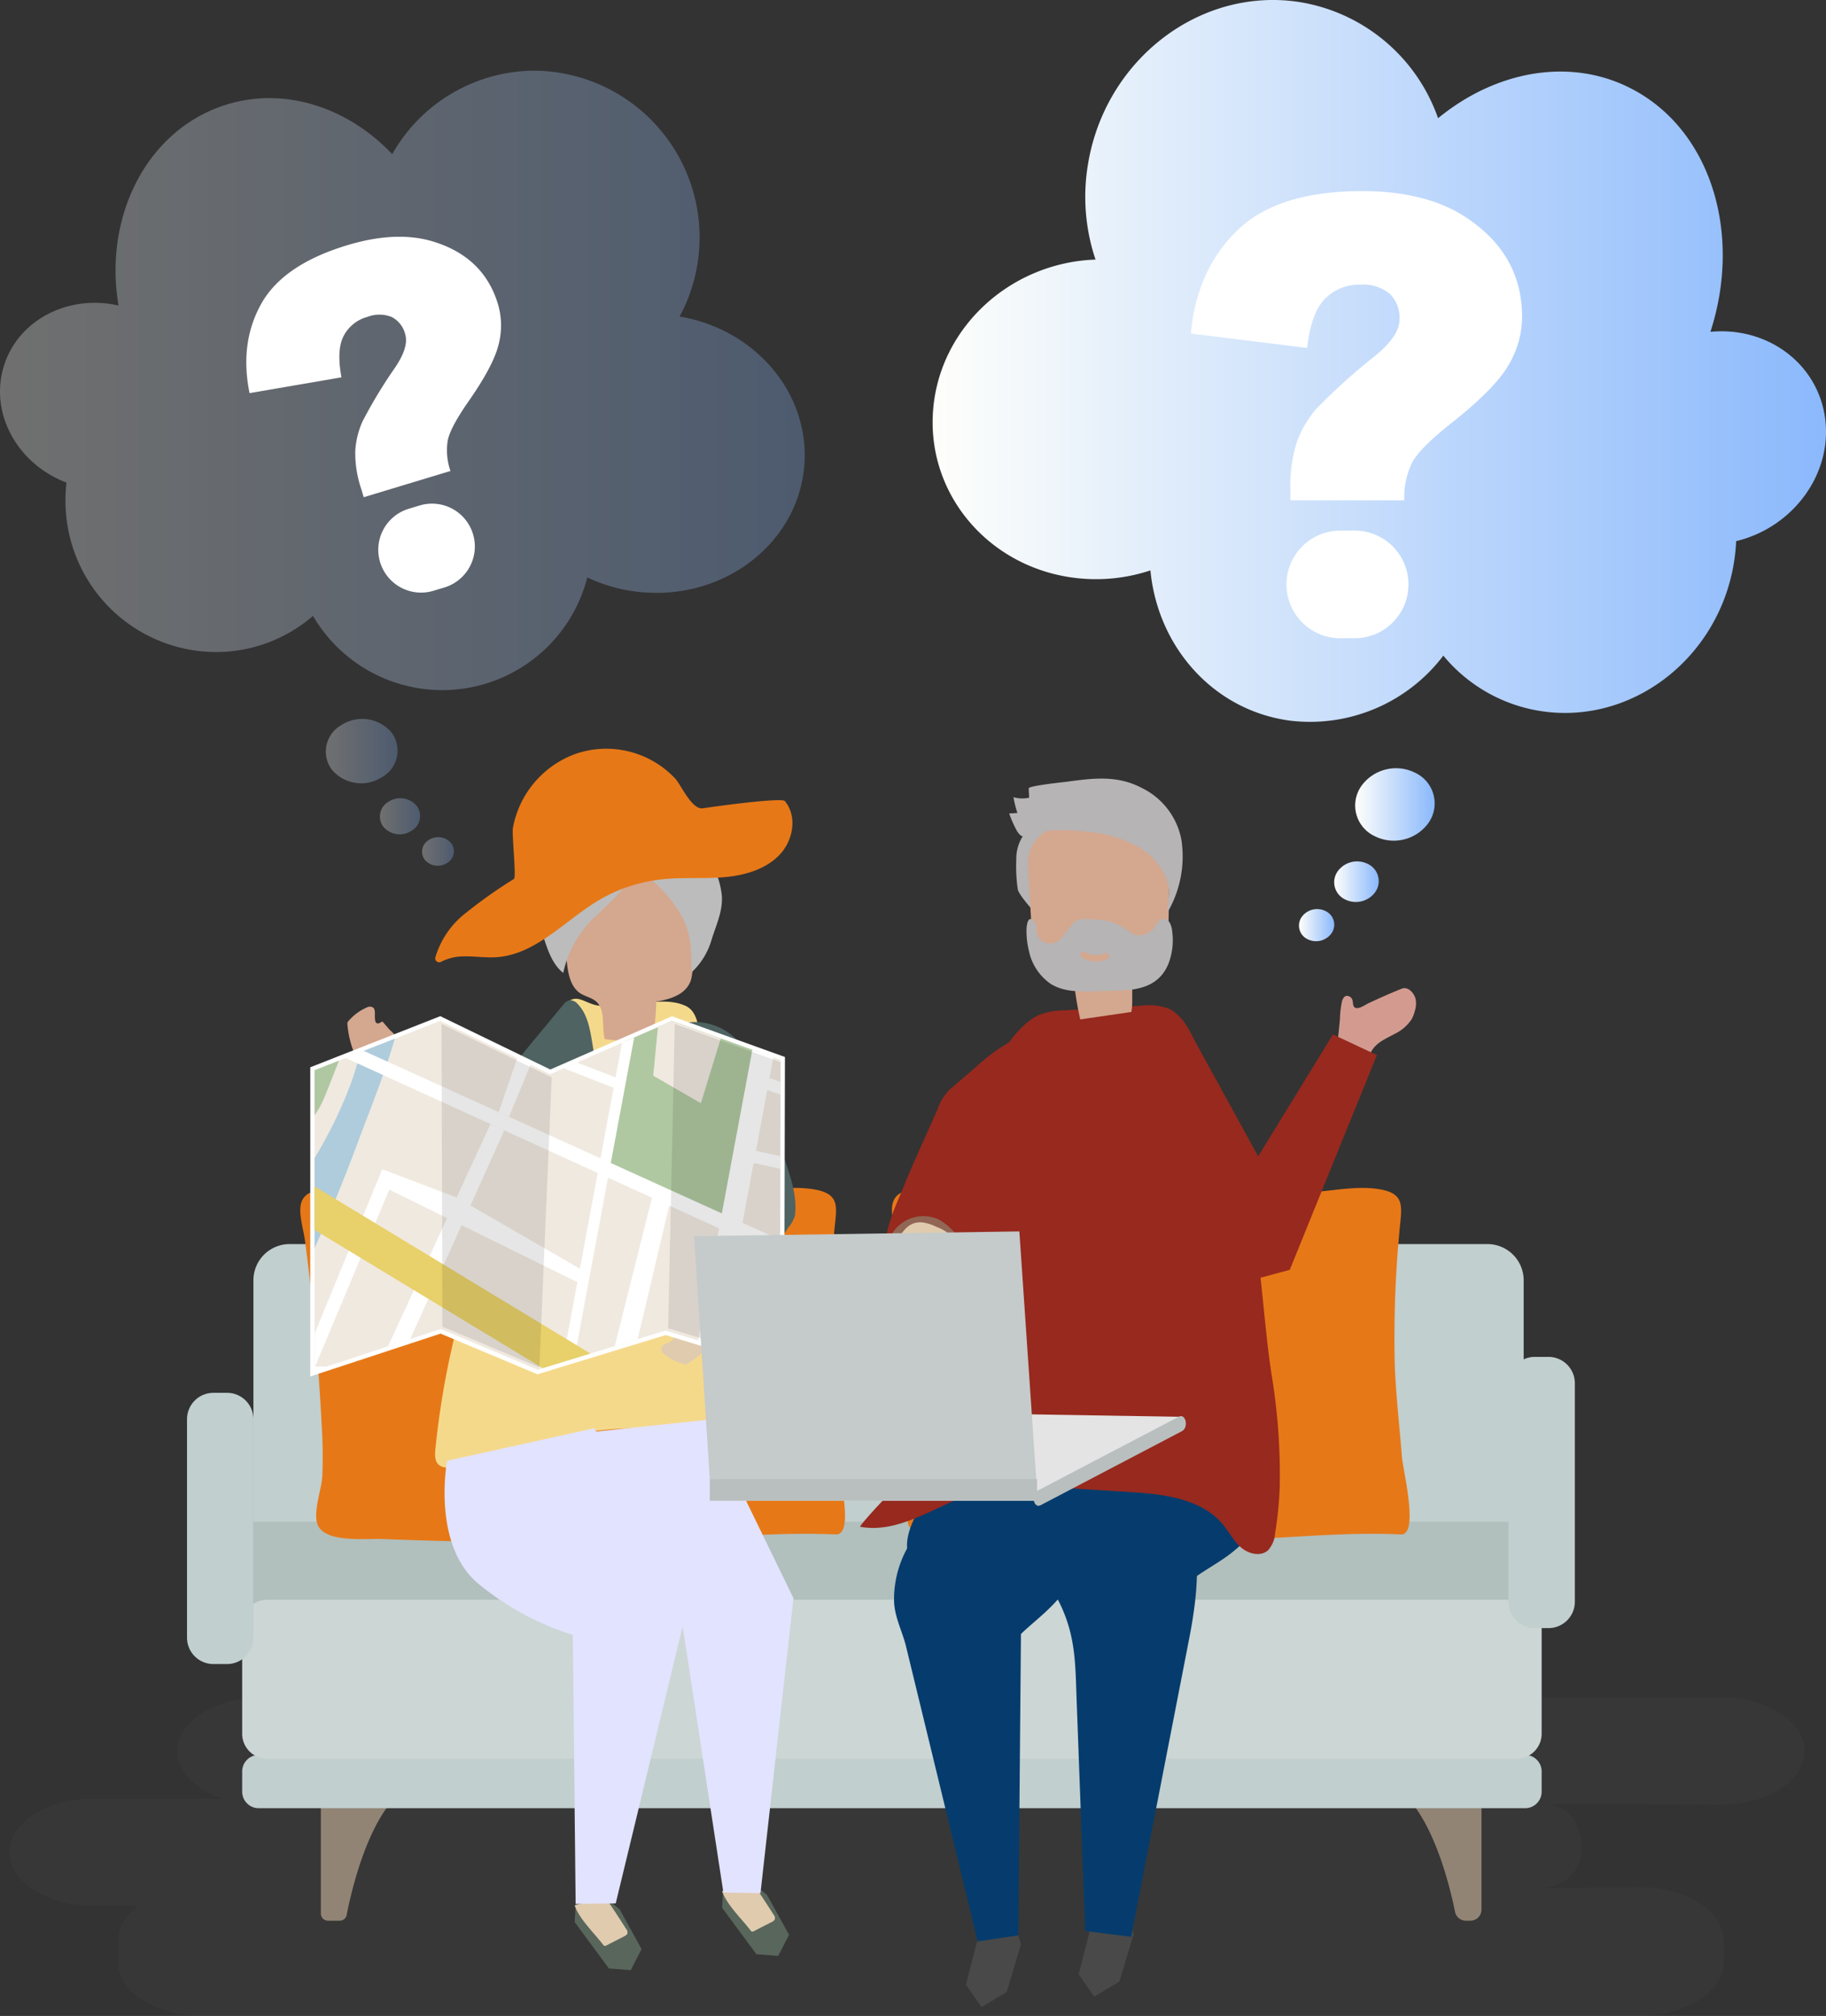
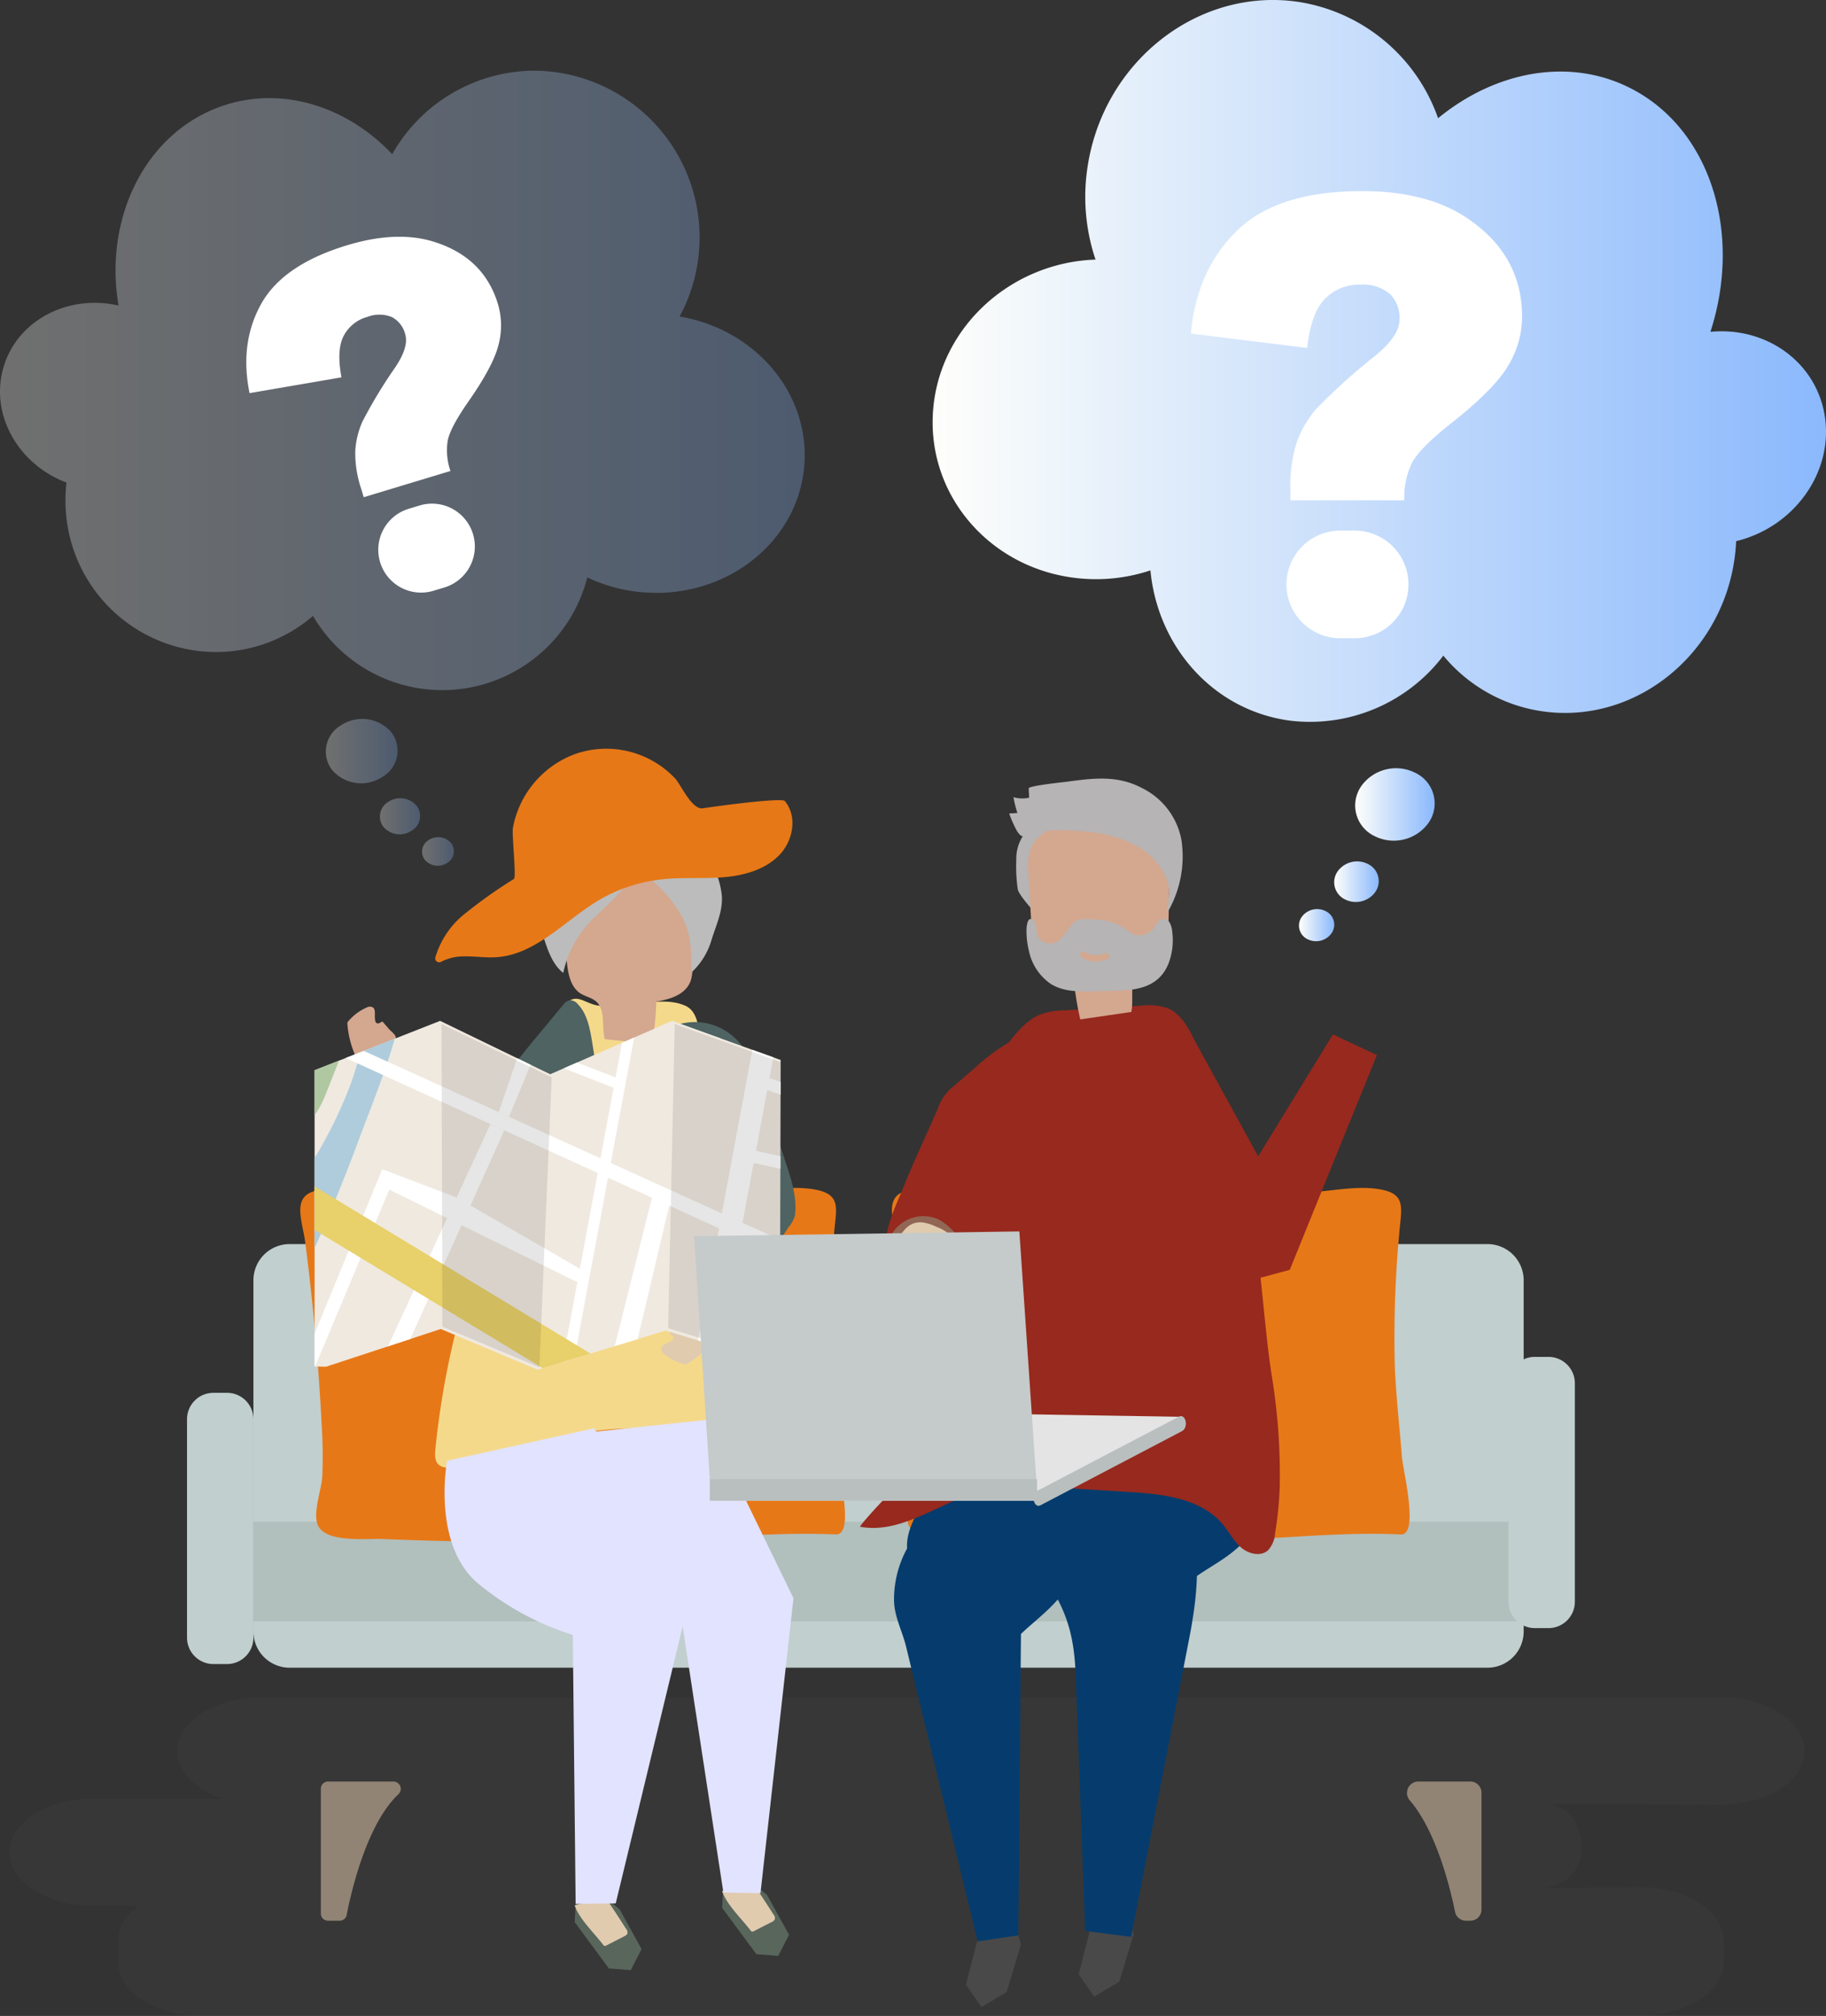
<svg xmlns="http://www.w3.org/2000/svg" width="317.482" height="350.361" viewBox="0 0 317.482 350.361">
  <rect x="0" y="0" width="317.482" height="350.361" fill="#333333" stroke="none" />
  <defs>
    <linearGradient id="linear-gradient" y1="0.5" x2="1" y2="0.5" gradientUnits="objectBoundingBox">
      <stop offset="0" stop-color="#fffffb" />
      <stop offset="0.99" stop-color="#8bb9fc" />
    </linearGradient>
    <clipPath id="clip-path">
      <path id="Path_902" data-name="Path 902" d="M462.147,859.443l-.165-.059-21.191,9.27-18.97-9.194-.174-.084-21.823,8.579v52.183l21.934-7.211L438.611,920l22.25-6.8,19.855,6.041.141-53.063Z" transform="translate(-399.824 -859.377)" fill="none" />
    </clipPath>
    <clipPath id="clip-path-2">
      <rect id="Rectangle_107" data-name="Rectangle 107" width="61.901" height="94.073" transform="matrix(0.019, -1, 1, 0.019, 0, 61.889)" fill="#f0e9e0" />
    </clipPath>
  </defs>
  <g id="Group_197" data-name="Group 197" transform="translate(-339.976 -665.241)">
    <path id="Path_842" data-name="Path 842" d="M639.3,988.036H385.549c-8.026,0-14.593,4.2-14.593,9.335h0c0,3.555,3.149,6.662,7.751,8.237H356.362c-8.026,0-14.593,4.2-14.593,9.336h0c0,5.134,6.567,9.334,14.593,9.334h7.786c-2.175,1.632-3.494,3.742-3.494,6.041v3.734c0,5.134,6.567,9.336,14.593,9.336H625.221c8.027,0,14.593-4.2,14.593-9.336v-3.734c0-5.134-6.567-9.336-14.593-9.336l-17,.208a7.836,7.836,0,0,0,4.806-1.968c2.473-2.3,2.582-5.808,1.374-8.711-.783-1.88-2.04-3.371-5.15-3.933l30.044.127c8.026,0,14.593-4.2,14.593-9.336h0C653.893,992.236,647.325,988.036,639.3,988.036Z" transform="translate(-0.154 -27.786)" fill="#606060" opacity="0.1" style="mix-blend-mode: multiply;isolation: isolate" />
    <g id="Group_162" data-name="Group 162" transform="translate(372.493 871.695)">
      <path id="Path_843" data-name="Path 843" d="M401.017,1005.3v21.65a1.245,1.245,0,0,0,1.221,1.268h2.068a1.231,1.231,0,0,0,1.2-1.014c.695-3.586,3.4-15.729,9.009-20.977a1.273,1.273,0,0,0-.833-2.194h-11.44A1.245,1.245,0,0,0,401.017,1005.3Z" transform="translate(-377.748 -900.858)" fill="#928475" />
      <path id="Path_844" data-name="Path 844" d="M620.6,1006v20.247a1.933,1.933,0,0,1-1.9,1.969h-.844a1.912,1.912,0,0,1-1.854-1.559c-.784-3.859-3.19-13.931-7.851-19.335a1.977,1.977,0,0,1,1.4-3.291H618.7A1.933,1.933,0,0,1,620.6,1006Z" transform="translate(-395.536 -900.858)" fill="#928475" />
      <path id="Rectangle_99" data-name="Rectangle 99" d="M6.295,0H214.563a6.294,6.294,0,0,1,6.294,6.294V67.33a6.294,6.294,0,0,1-6.294,6.294H6.295A6.295,6.295,0,0,1,0,67.329V6.295A6.295,6.295,0,0,1,6.295,0Z" transform="translate(11.543 9.763)" fill="#c1cfce" />
      <rect id="Rectangle_100" data-name="Rectangle 100" width="220.857" height="17.323" transform="translate(11.543 58.006)" fill="#b1bfbd" />
-       <path id="Rectangle_101" data-name="Rectangle 101" d="M2.88,0H223.059a2.88,2.88,0,0,1,2.88,2.88v3.5a2.88,2.88,0,0,1-2.88,2.88H2.879A2.879,2.879,0,0,1,0,6.379V2.88A2.88,2.88,0,0,1,2.88,0Z" transform="translate(9.588 98.546)" fill="#c1cfce" />
-       <path id="Rectangle_102" data-name="Rectangle 102" d="M4.356,0H221.582a4.356,4.356,0,0,1,4.356,4.356v18.93a4.357,4.357,0,0,1-4.357,4.357H4.356A4.356,4.356,0,0,1,0,23.287V4.356A4.356,4.356,0,0,1,4.356,0Z" transform="translate(9.588 71.57)" fill="#ccd6d5" />
      <path id="Rectangle_103" data-name="Rectangle 103" d="M4.584,0H6.958a4.586,4.586,0,0,1,4.586,4.586V42.553A4.584,4.584,0,0,1,6.96,47.137H4.584A4.584,4.584,0,0,1,0,42.553V4.584A4.584,4.584,0,0,1,4.584,0Z" transform="translate(229.755 29.368)" fill="#c1cfce" />
      <path id="Rectangle_104" data-name="Rectangle 104" d="M4.585,0H6.959a4.584,4.584,0,0,1,4.584,4.584V42.553a4.584,4.584,0,0,1-4.584,4.584H4.586A4.586,4.586,0,0,1,0,42.551V4.585A4.585,4.585,0,0,1,4.585,0Z" transform="translate(0 35.613)" fill="#c1cfce" />
      <path id="Path_845" data-name="Path 845" d="M491.723,946.27c-.3-3.281-1.226-7.161-1.328-8.434-.426-5.281-1.077-10.485-1.3-15.8a185.1,185.1,0,0,1,.827-23.076c.378-4.426,1.385-6.9-3.963-7.638-4.188-.577-8.391.4-12.565.583-6.656.3-13.3.818-19.963,1.046-9.5.327-18.987-.185-28.469-.622-4.845-.225-9.692-.436-14.542-.5-3.235-.043-6.516-.791-9.753-.367-5.384.707-3.219,5.11-2.677,9.313q2.029,15.712,2.831,31.549a85.554,85.554,0,0,1,.108,8.992c-.124,2.257-1.761,6.516-.709,8.569,1.518,2.962,8.33,2.158,11.121,2.272,7.172.3,14.35.447,21.526.549q16.316.236,32.621-.641c8.2-.442,16.548-1.069,24.7-.7C491.771,951.44,491.977,949.073,491.723,946.27Z" transform="translate(-377.411 -891.14)" fill="#e77817" />
      <path id="Path_846" data-name="Path 846" d="M599.586,946.27c-.283-3.281-1.164-7.161-1.261-8.434-.408-5.281-1.024-10.485-1.232-15.8a194.882,194.882,0,0,1,.786-23.076c.36-4.426,1.318-6.9-3.766-7.638-3.979-.577-7.975.4-11.941.583-6.328.3-12.645.818-18.976,1.046-9.025.327-18.045-.185-27.058-.622-4.6-.225-9.211-.436-13.821-.5-3.075-.043-6.195-.791-9.272-.367-5.115.707-3.057,5.11-2.542,9.313q1.927,15.712,2.689,31.549a89.444,89.444,0,0,1,.1,8.992c-.118,2.257-1.673,6.516-.674,8.569,1.443,2.962,7.917,2.158,10.57,2.272,6.817.3,13.64.447,20.461.549q15.509.236,31.006-.641c7.791-.442,15.729-1.069,23.479-.7C599.631,951.44,599.827,949.073,599.586,946.27Z" transform="translate(-387.1 -891.14)" fill="#e77817" />
    </g>
    <g id="Group_165" data-name="Group 165" transform="translate(502.129 665.241)">
      <g id="Group_163" data-name="Group 163" transform="translate(63.694 133.518)">
        <path id="Path_847" data-name="Path 847" d="M608.263,812.143a7.426,7.426,0,0,0-9.488,2.407,5.886,5.886,0,0,0,2.363,8.568,7.429,7.429,0,0,0,9.487-2.408A5.884,5.884,0,0,0,608.263,812.143Z" transform="translate(-588.015 -811.336)" fill="url(#linear-gradient)" />
        <path id="Path_848" data-name="Path 848" d="M599.669,829.505a4.164,4.164,0,0,0-5.318,1.348,3.3,3.3,0,0,0,1.324,4.8,4.164,4.164,0,0,0,5.317-1.349A3.3,3.3,0,0,0,599.669,829.505Z" transform="translate(-587.672 -812.861)" fill="url(#linear-gradient)" />
        <path id="Path_849" data-name="Path 849" d="M591.745,838.477a3.3,3.3,0,0,0-4.211,1.069,2.611,2.611,0,0,0,1.049,3.8,3.3,3.3,0,0,0,4.21-1.068A2.613,2.613,0,0,0,591.745,838.477Z" transform="translate(-587.095 -813.641)" fill="url(#linear-gradient)" />
      </g>
      <g id="Group_164" data-name="Group 164">
        <path id="Path_850" data-name="Path 850" d="M517.507,736.257c-1.351,15.307,10.444,28.55,26.346,29.578a30.065,30.065,0,0,0,11.418-1.46c1.26,13.278,10.911,24.268,24.128,26.094a29.1,29.1,0,0,0,26.8-11.282,27.387,27.387,0,0,0,17.374,9.7c15.761,2.179,30.62-9.5,33.187-26.084a32.376,32.376,0,0,0,.347-3.511c9.889-2.383,16.739-11.656,15.476-21.3-1.249-9.556-10.008-16.034-19.947-15.078,5.511-16.978.164-34.882-13.478-42.126-10.732-5.7-23.763-3.295-33.874,5a30.7,30.7,0,0,0-24.562-20.261c-17.269-2.388-33.547,10.408-36.36,28.577a34.213,34.213,0,0,0,1.364,16.251C531.107,710.868,518.77,721.927,517.507,736.257Z" transform="translate(-517.402 -665.241)" fill="url(#linear-gradient)" />
      </g>
    </g>
    <g id="Group_168" data-name="Group 168" transform="translate(339.976 677.521)" opacity="0.3">
      <g id="Group_166" data-name="Group 166" transform="translate(56.639 112.678)">
        <path id="Path_851" data-name="Path 851" d="M404.733,802.988a6.665,6.665,0,0,1,8.669,1.348,5.278,5.278,0,0,1-1.73,7.776A6.662,6.662,0,0,1,403,810.765,5.278,5.278,0,0,1,404.733,802.988Z" transform="translate(-401.95 -801.969)" fill="url(#linear-gradient)" />
        <path id="Path_852" data-name="Path 852" d="M413.8,817.62a3.736,3.736,0,0,1,4.859.755,2.96,2.96,0,0,1-.971,4.359,3.736,3.736,0,0,1-4.858-.757A2.957,2.957,0,0,1,413.8,817.62Z" transform="translate(-402.836 -803.267)" fill="url(#linear-gradient)" />
        <path id="Path_853" data-name="Path 853" d="M421.5,824.9a2.959,2.959,0,0,1,3.849.6,2.344,2.344,0,0,1-.769,3.452,2.96,2.96,0,0,1-3.849-.6A2.344,2.344,0,0,1,421.5,824.9Z" transform="translate(-403.527 -803.904)" fill="url(#linear-gradient)" />
      </g>
      <g id="Group_167" data-name="Group 167">
        <path id="Path_854" data-name="Path 854" d="M458.138,721.411a28.975,28.975,0,0,0-25.144-42.733,28.555,28.555,0,0,0-24.821,14.512c-7.912-8.341-19.256-11.961-29.663-8.332C365.28,689.467,358,704.238,360.588,719.5c-8.774-2-17.523,2.528-19.968,10.6-2.469,8.151,2.383,16.943,10.915,20.17a26.9,26.9,0,0,0-.176,3.063,26.256,26.256,0,0,0,26.123,26.389,25.861,25.861,0,0,0,16.915-6.281,26.03,26.03,0,0,0,47.693-6.688,27.841,27.841,0,0,0,10.03,2.614c14.392,1.007,26.8-8.985,27.713-22.316C480.687,734.571,471.165,723.588,458.138,721.411Z" transform="translate(-339.976 -678.678)" fill="url(#linear-gradient)" />
      </g>
    </g>
    <g id="Group_179" data-name="Group 179" transform="translate(489.529 800.559)">
      <g id="Group_170" data-name="Group 170" transform="translate(5.891 109.796)">
        <g id="Group_169" data-name="Group 169" transform="translate(0 16.361)">
          <path id="Path_855" data-name="Path 855" d="M526.211,1031.816l-2.475,9.593,2.706,3.89,4.37-2.594,2.5-8.3-1.873-6.223Z" transform="translate(-511.238 -957.959)" fill="#494949" />
          <path id="Path_856" data-name="Path 856" d="M547.659,1029.83l-2.475,9.593,2.7,3.889,4.371-2.592,2.5-8.3-1.873-6.223Z" transform="translate(-513.084 -957.788)" fill="#494949" />
          <path id="Path_857" data-name="Path 857" d="M540.74,961.363c-.771-2.456-1.914-6.156-4.294-7.139-5.006-2.064-10.442-3.838-15.591-2.3a14.934,14.934,0,0,0-8.558,7.127,18.391,18.391,0,0,0-2.237,8.781c-.012,2.95,1.42,5.424,2.1,8.234q6.224,25.6,12.446,51.206l7.065-1.036.456-52.376C535.034,970.928,542.269,966.234,540.74,961.363Z" transform="translate(-510.061 -951.345)" fill="#053c6d" />
          <path id="Path_858" data-name="Path 858" d="M564.47,969.339a53.179,53.179,0,0,0,.459-5.517,11.688,11.688,0,0,0-.512-4.266,9.743,9.743,0,0,0-2.623-3.685c-3.817-3.6-8.8-5.385-13.735-4.113a19.312,19.312,0,0,0-6.14,3.011,24.2,24.2,0,0,0-5.9,5.651,1.016,1.016,0,0,0-.262.76.983.983,0,0,0,.332.481,24.7,24.7,0,0,1,6.175,9.7c1.6,4.556,1.57,8.982,1.749,13.8q.314,8.447.627,16.892.436,11.7.87,23.406l7.977,1.037q2.1-10.771,4.2-21.542,2.95-15.143,5.9-30.287C563.923,972.947,564.233,971.15,564.47,969.339Z" transform="translate(-512.272 -951.345)" fill="#053c6d" />
        </g>
        <path id="Path_859" data-name="Path 859" d="M573.563,951.35a14.864,14.864,0,0,0-1-5.6c-1.012-3.059-2.233-6.143-4.42-8.507-4.61-4.979-10.155-3.6-16.1-3.682a78.825,78.825,0,0,0-13.113.924c-3.6.56-8.82.878-11.753,3.156a67.2,67.2,0,0,0-10.055,9.633c-3.629,4.283-7.864,11.865-.7,15.116a8.956,8.956,0,0,0,4.464.5c4.7-.39,9.254-1.829,13.932-2.431s9.769-.255,13.569,2.538c2.628,1.931,5.15,5.12,8.327,4.384,2.254-.521,3.164-2.731,4.792-4.072,2.362-1.947,5.262-3.325,7.671-5.278,1.716-1.4,3.427-2.992,4.091-5.1A6.874,6.874,0,0,0,573.563,951.35Z" transform="translate(-510.273 -933.442)" fill="#053c6d" />
      </g>
      <path id="Path_860" data-name="Path 860" d="M576.564,940.1a64.018,64.018,0,0,1-.811,8.11,4.831,4.831,0,0,1-1.227,2.925c-1.273,1.136-3.367.642-4.66-.471s-2.085-2.688-3.173-4c-3.809-4.594-10.47-5.305-16.427-5.674l-13.068-.809c-3.974-.247-8.018-.488-11.89.44-7.431,1.779-14.158,7.781-21.679,6.429-.292-.053,3.893-4.591,4.313-4.937,2.357-1.942,2.11-2.218,2.11-5.466q0-9.419.874-18.815c1.05-11.4,5.617-21.227,9.041-32.046,1.7-5.37,3.244-10.832,5.579-15.944,1.829-4,5.105-9.87,9.123-11.728a11.886,11.886,0,0,1,4.34-.815l13.4-.812a10.122,10.122,0,0,1,4.815.491c2.24,1.013,3.532,3.48,4.663,5.784A119.149,119.149,0,0,1,572.168,895.9c1.341,8.112,1.734,16.4,2.932,24.408A106.346,106.346,0,0,1,576.564,940.1Z" transform="translate(-503.615 -817.016)" fill="#97291e" />
      <g id="Group_172" data-name="Group 172" transform="translate(25.893)">
        <path id="Path_861" data-name="Path 861" d="M538.389,826.151a16.26,16.26,0,0,0-1.613,7.437,2.327,2.327,0,0,1-.53,1.9c-.565.46,0,1.375-.476.823s-2.1-2.468-2.2-3.19a26.922,26.922,0,0,1-.257-5.11,7.355,7.355,0,0,1,1.2-4.217,8.343,8.343,0,0,1,2.009-1.7,10.689,10.689,0,0,1,3.39-1.738c2.141-.513,3.507.194,1.677,1.8A13.213,13.213,0,0,0,538.389,826.151Z" transform="translate(-532.061 -813.897)" fill="#b6b4b4" />
        <g id="Group_171" data-name="Group 171" transform="translate(3.296 6.436)">
          <path id="Path_862" data-name="Path 862" d="M553.509,854.469l-8.878,1.293a54.058,54.058,0,0,1-1.194-7.754c-2.613-.311-5.7-.99-6.726-3.658a8.9,8.9,0,0,1-.434-2.677q-.332-5.636-.663-11.27a10.893,10.893,0,0,1,.235-3.868c.672-2.157,2.592-3.52,4.5-4.415a16.945,16.945,0,0,1,15.387.147,8.38,8.38,0,0,1,3.233,2.933c1.19,2.009,1.184,4.565,1.14,6.957q-.063,3.311-.127,6.62c-.048,2.538-.277,5.47-2.173,6.906-1.005.763-2.347.961-3.2,1.927C553.106,849.309,553.978,852.151,553.509,854.469Z" transform="translate(-535.552 -820.346)" fill="#d4a78f" />
        </g>
        <path id="Path_863" data-name="Path 863" d="M535.691,845.583a9.208,9.208,0,0,0,3.8,5.706c2.234,1.379,4.948,1.345,7.512,1.275l4.21-.118c3.55-.1,7.054-.738,8.686-4.567a11.341,11.341,0,0,0,.693-5.715,3.713,3.713,0,0,0-.433-1.524,1.3,1.3,0,0,0-1.261-.681c-.624.121-.967.817-1.344,1.364a3.143,3.143,0,0,1-3.641,1.364,4.842,4.842,0,0,1-1.057-.681c-.137-.107-.274-.214-.415-.315a9.093,9.093,0,0,0-4.687-1.542c-1.425-.112-3.536-.525-4.523.735q-.864,1.1-1.725,2.2a3.462,3.462,0,0,1-.8.812,2.3,2.3,0,0,1-1.086.315,2.345,2.345,0,0,1-2.416-1.267,4.739,4.739,0,0,1-.2-1.321,2.1,2.1,0,0,0-.424-1.238c-1.114-1.23-1.313.828-1.319,1.527A14.487,14.487,0,0,0,535.691,845.583Zm9.692.149a3.946,3.946,0,0,0,3.565.208c.631-.225.957.833.328,1.058a4.913,4.913,0,0,1-4.367-.28C544.328,846.37,544.8,845.381,545.383,845.732Z" transform="translate(-532.232 -815.598)" fill="#b6b4b4" />
        <path id="Path_864" data-name="Path 864" d="M533.395,819.279a20.074,20.074,0,0,1-.69-2.748,5.5,5.5,0,0,0,2.73.092q-.04-.809-.077-1.62c-.02-.451,6.044-1.078,6.536-1.144,4.606-.618,8.817-1.2,13.128,1.071a12.608,12.608,0,0,1,6.9,9.078,19.284,19.284,0,0,1-2.406,12.505c-.041-1.049.436-3.553.137-4.537a8.913,8.913,0,0,0-1.12-2.8,11.756,11.756,0,0,0-4.346-4.122,22.851,22.851,0,0,0-9.168-2.571c-2.9-.254-6.439-.444-9.249.467-1.351.438-1.56.793-2.46-.547a23.574,23.574,0,0,1-1.353-3.031Z" transform="translate(-531.947 -813.305)" fill="#b6b4b4" />
      </g>
      <g id="Group_173" data-name="Group 173" transform="translate(4.408 44.46)">
        <path id="Path_865" data-name="Path 865" d="M519.288,897.312C522,892.148,523.5,886.579,526,881.2c1.552-3.343,3.266-6.607,5.055-9.827.5-.9,4.762-9.4,5.347-9.288a10.127,10.127,0,0,0-6.6,1.322,32.924,32.924,0,0,0-5.653,4.212q-1.848,1.592-3.692,3.185a8.492,8.492,0,0,0-2.935,4.063c-1.964,4.517-4.088,8.967-5.927,13.538-1.5,3.731-4.209,8.862-2.724,12.972.75,2.077,1.807,3.354,4.26,2.792,1.906-.438,3.238-2.12,4.322-3.748A35.852,35.852,0,0,0,519.288,897.312Z" transform="translate(-508.438 -861.952)" fill="#97291e" />
      </g>
      <g id="Group_177" data-name="Group 177" transform="translate(4.601 76.036)">
        <path id="Path_866" data-name="Path 866" d="M522.028,905.346a.829.829,0,0,0,.453-.085.768.768,0,0,0,.284-.561c.235-1.588-.641-3.118-1.594-4.409a9.858,9.858,0,0,0-3.564-3.248,6.386,6.386,0,0,0-6.517.839,6.507,6.507,0,0,0-2.3,3.543c-.427,2.108.131,1.993,2.021,2.282C514.5,904.273,518.275,905.315,522.028,905.346Z" transform="translate(-508.65 -896.502)" fill="#916654" />
        <g id="Group_176" data-name="Group 176" transform="translate(1.063 1.081)">
          <g id="Group_175" data-name="Group 175">
            <g id="Group_174" data-name="Group 174">
              <path id="Path_867" data-name="Path 867" d="M520.232,900.3a3.005,3.005,0,0,1,.288.426,3.631,3.631,0,0,1,.518,1.812s-.412,1.821-.642,1.216l-.475-1.251-1.661,3.784-2.913,1.617-3.773-1.845-1.762-4.023c1.38-2.108,2.409-4.673,5.288-4.319a8.533,8.533,0,0,1,2.415.8A7,7,0,0,1,520.232,900.3Z" transform="translate(-509.813 -897.685)" fill="#e0cbaf" />
            </g>
          </g>
        </g>
      </g>
      <g id="Group_178" data-name="Group 178" transform="translate(47.562 36.405)">
-         <path id="Path_868" data-name="Path 868" d="M595.172,855.36c.223-.664.6-1.071,1.269-.761.888.415.372,1.5.911,1.9.6.439,1.74-.4,2.267-.655q2.917-1.389,5.91-2.6c1.095-.445,2.159.75,2.412,1.768a4.141,4.141,0,0,1-.1,2,6.115,6.115,0,0,1-.59,1.546,7.25,7.25,0,0,1-2.94,2.54c-1.632.9-3.3,1.52-4.163,3.247q-1.027,2.045-2.054,4.091c-.962-.417-3.515-.992-4.14-1.81-.552-.723.068-2.46.25-3.325.322-1.521.409-3.121.586-4.665A15.677,15.677,0,0,1,595.172,855.36Z" transform="translate(-558.935 -853.138)" fill="#d39b90" />
        <path id="Path_869" data-name="Path 869" d="M566.366,863.232l10.931,19.9,13-21.176,7.647,3.59-15.156,37.322-7.295,1.967-19.838-25.173S556.462,871.66,566.366,863.232Z" transform="translate(-555.657 -853.897)" fill="#97291e" />
      </g>
    </g>
    <path id="Path_870" data-name="Path 870" d="M456.965,856.2c3.24-.431,6.529-1.019,9.243.165,2.3,1,2.258,3.9,2.773,6.1,4.145,17.562,5.638,35.362,7.117,53.257q.5,6.063,1,12.127c.225,2.719.449,5.439.577,8.164-.609.517-1.327-.451-1.752-1.127a6.4,6.4,0,0,0-2.744-2.114c-7.668-3.729-18.057-3.424-26.314-1.915a153.052,153.052,0,0,0-19,5.266,8.132,8.132,0,0,1-2.851.563c-2.253-.1-2.4-1.555-2.2-3.382a145.9,145.9,0,0,1,8.076-35.232c2.2-5.861,3.5-12.206,5.459-18.173,1.923-5.868,3.957-11.7,6.008-17.526.008-.022.016-.044.023-.066.749-2.129,1.056-4.235,2.706-5.964,2.26-2.362,3.348-.484,5.911,0A19.229,19.229,0,0,0,456.965,856.2Z" transform="translate(-7.125 -16.35)" fill="#f5d98b" />
    <g id="Group_187" data-name="Group 187" transform="translate(400.376 795.38)">
      <g id="Group_181" data-name="Group 181" transform="translate(32.667 3.955)">
        <g id="Group_180" data-name="Group 180" transform="translate(4.889 14.206)">
          <path id="Path_871" data-name="Path 871" d="M454.346,859.821l8.223.8a51.663,51.663,0,0,0,.744-7.335c2.387-.414,5.2-1.2,6.018-3.75a8.529,8.529,0,0,0,.276-2.534q.048-5.307.094-10.613a10.445,10.445,0,0,0-.394-3.62,7.26,7.26,0,0,0-4.337-3.935,15.312,15.312,0,0,0-14.143.857,7.8,7.8,0,0,0-2.84,2.905c-1,1.941-.881,4.341-.728,6.584q.21,3.106.419,6.21c.16,2.383.506,5.122,2.315,6.384.961.668,2.2.794,3.03,1.659C454.481,854.957,453.809,857.667,454.346,859.821Z" transform="translate(-447.158 -827.51)" fill="#d4a78f" />
        </g>
        <path id="Path_872" data-name="Path 872" d="M456.681,833.357c-1.549,1.7-3.263,3.244-4.773,4.69a18.663,18.663,0,0,0-5.234,9.488c-1.723-1.352-2.584-3.61-3.284-5.777-1.418-4.394-2.472-9.416-.485-13.548,1.137-2.366,3.077-3.979,4.865-5.738,2.053-2.021,4.394-3.74,7.261-3.891,2.243-.118,6.18,1.27,6.291,4.311C461.475,827.08,459.318,830.454,456.681,833.357Z" transform="translate(-441.809 -812.534)" fill="#bcbcbc" />
        <path id="Path_873" data-name="Path 873" d="M465,832.937a20.969,20.969,0,0,1,2.318,2.7,20.119,20.119,0,0,1,1.78,2.872c1.315,2.772,1.349,6.018,1.354,9.129a12.384,12.384,0,0,0,3.5-5.707c.772-2.522,1.965-4.9,1.774-7.652a15.4,15.4,0,0,0-4.677-9.435c-2.442-2.448-7.158-5.372-10.561-3.2-2.763,1.761-1.081,5.006.458,7.015A45.549,45.549,0,0,0,465,832.937Z" transform="translate(-443.289 -812.733)" fill="#bcbcbc" />
        <path id="Path_874" data-name="Path 874" d="M456.181,817.687a7.3,7.3,0,0,0-5.847-5.635,7.714,7.714,0,0,0-7.317,3.172,6.105,6.105,0,0,0-1.165,2.75,7.61,7.61,0,0,0,.26,2.811,11.135,11.135,0,0,0,3.318,5.83,6.153,6.153,0,0,0,6.176,1.275C455.062,826.443,456.872,821.334,456.181,817.687Z" transform="translate(-441.809 -811.965)" fill="#bcbcbc" />
      </g>
      <path id="Path_875" data-name="Path 875" d="M483.549,816.71c-.453-.536-9.056.5-14.261,1.269-1.881.278-3.784-4.05-4.739-5.12a16.448,16.448,0,0,0-17.264-4.378,16.943,16.943,0,0,0-11,12.878c-.213,1.109.62,8.617.181,8.89a85.464,85.464,0,0,0-8.279,5.843,15.249,15.249,0,0,0-5.394,7.8.69.69,0,0,0,1.027.754,8.472,8.472,0,0,1,3.842-.931c1.908-.054,3.817.27,5.723.145,7.055-.46,12.113-6.632,18.223-10.139a27.376,27.376,0,0,1,11.048-3.441c3.482-.325,7-.024,10.481-.34s7.084-1.357,9.486-3.857S485.777,819.351,483.549,816.71Z" transform="translate(-407.503 -807.637)" fill="#e77817" />
      <g id="Group_182" data-name="Group 182" transform="translate(39.517 197.016)">
        <path id="Path_876" data-name="Path 876" d="M449.493,1026.869l-.189,3.244,5.959,8.06,3.794.289,1.882-3.659-3.829-6.931-5.735-4.662Z" transform="translate(-449.304 -1023.21)" fill="#59665c" />
        <path id="Path_877" data-name="Path 877" d="M454.257,1034.319a.471.471,0,0,0,.2.176.527.527,0,0,0,.4-.081l3.034-1.556c.244-.124.508-.271.588-.516a.951.951,0,0,0-.216-.762q-1.7-2.683-3.492-5.308a41.351,41.351,0,0,0-5.468,1.2C450.087,1029.815,452.7,1032.27,454.257,1034.319Z" transform="translate(-449.304 -1023.474)" fill="#e0cbaf" />
      </g>
      <g id="Group_183" data-name="Group 183" transform="translate(65.152 194.532)">
        <path id="Path_878" data-name="Path 878" d="M477.546,1024.151l-.191,3.245,5.959,8.06,3.795.289,1.882-3.66-3.83-6.931-5.735-4.662Z" transform="translate(-477.354 -1020.492)" fill="#59665c" />
        <path id="Path_879" data-name="Path 879" d="M482.307,1031.6a.477.477,0,0,0,.2.176.538.538,0,0,0,.4-.08q1.518-.779,3.035-1.556a1.062,1.062,0,0,0,.587-.517.952.952,0,0,0-.216-.763q-1.7-2.682-3.491-5.307a41.6,41.6,0,0,0-5.47,1.2C478.139,1027.1,480.746,1029.554,482.307,1031.6Z" transform="translate(-477.354 -1020.756)" fill="#e0cbaf" />
      </g>
      <g id="Group_184" data-name="Group 184" transform="translate(16.895 116.628)">
        <path id="Path_880" data-name="Path 880" d="M424.987,942.488s-2.782,14.9,5.709,21.6a48.7,48.7,0,0,0,16.152,8.681l.492,46.741,6.97-.092,12.406-51.3-16.11-31.279Z" transform="translate(-424.551 -935.387)" fill="#e2e3fe" />
        <path id="Path_881" data-name="Path 881" d="M472.243,935.25l15.083,31-5.742,51.258-6.449-.119L467.3,966.248,449.011,937.7Z" transform="translate(-426.657 -935.25)" fill="#e2e3fe" />
      </g>
      <g id="Group_185" data-name="Group 185" transform="translate(54.444 47.525)">
        <path id="Path_882" data-name="Path 882" d="M476.006,917.852c-.036.071-.074.139-.115.206a16.906,16.906,0,0,1-5.523,5.4.7.7,0,0,1-.761.07,8.814,8.814,0,0,1-3.451-1.813,1.053,1.053,0,0,1-.395-1.026,1.171,1.171,0,0,1,.561-.539c.356-.213,1.407-.6,1.542-1.013.145-.436-.388-.681-.681-.877.23-.553.462-1.11.693-1.665.133-.319.357-1.358.647-1.558l4.48-3.089,3.571,1.967C476.435,915.081,476.539,916.786,476.006,917.852Z" transform="translate(-465.644 -864.141)" fill="#e0cbaf" />
        <path id="Path_883" data-name="Path 883" d="M480.15,864.281a13.249,13.249,0,0,1,1.144,2.076c1.161,2.618,1.758,5.44,2.841,8.088,1.163,2.848,2.047,5.881,3.02,8.816,1.066,3.222,2.289,6.56,1.851,10.011a5.871,5.871,0,0,1-1.163,2.06q-1.406,2.162-2.81,4.323L478.178,910.2q-1.237,1.9-2.473,3.8l-7.766-2.139q3.8-8.767,7.595-17.534c.462-1.068,1.005-2.133,1.4-3.229.638-1.784-1.422-4.486-2.2-6.176q-4.017-8.728-7.688-17.608a26.025,26.025,0,0,1-1.231-3.432,3.208,3.208,0,0,1-.037-1.958,3.257,3.257,0,0,1,2.133-1.622A10.152,10.152,0,0,1,480.15,864.281Z" transform="translate(-465.637 -859.639)" fill="#4e6362" />
      </g>
      <g id="Group_186" data-name="Group 186" transform="translate(0 43.692)">
        <path id="Path_884" data-name="Path 884" d="M408.592,867.323a2.085,2.085,0,0,1-.133-.194,16.9,16.9,0,0,1-2.386-7.347.9.9,0,0,1,.026-.38.923.923,0,0,1,.25-.334,8.794,8.794,0,0,1,3.159-2.285,1.053,1.053,0,0,1,1.095.1,1.183,1.183,0,0,1,.234.744c.031.413-.084,1.529.221,1.83.327.324.783-.046,1.088-.22.393.453.79.908,1.184,1.361.228.26,1.058.924,1.109,1.271l.776,5.388-3.347,2.324C410.884,868.94,409.31,868.274,408.592,867.323Z" transform="translate(-406.065 -855.551)" fill="#d4a78f" />
        <path id="Path_885" data-name="Path 885" d="M443.76,879.113a30.03,30.03,0,0,1-6.337,3.213,64.476,64.476,0,0,1-13.191,3.481,5.165,5.165,0,0,1-2.482-.042c-2.453-.855-4.405-6.258-5.686-8.424q-1.313-2.218-2.624-4.436c-.829-1.658-2.27-2.8-1.652-4.472.538-1.458,3.469-3.371,4.607-4.479,2.35-2.287,6.015,3.079,7.382,4.475,2.451,2.509,4.856,2.893,7.993,1.118A22.422,22.422,0,0,0,437.634,864l6.408-7.724a2.031,2.031,0,0,1,1.076-.817,1.738,1.738,0,0,1,1.469.653c1.628,1.654,2.089,4.1,2.475,6.386.559,3.327,1.11,6.811.044,10.011A13.277,13.277,0,0,1,443.76,879.113Z" transform="translate(-406.545 -855.445)" fill="#4e6362" />
      </g>
    </g>
    <g id="Group_193" data-name="Group 193" transform="translate(393.921 841.845)">
-       <path id="Path_886" data-name="Path 886" d="M461.885,858.5l-21.148,9.252-18.659-9.043-.47-.228L399,867.366V921.1l22.653-7.448L438.5,920.72l22.289-6.811,20.6,6.269.145-54.6Z" transform="translate(-399.002 -858.479)" fill="#fff" />
      <g id="Group_192" data-name="Group 192" transform="translate(0.751 0.82)">
        <g id="Group_191" data-name="Group 191" clip-path="url(#clip-path)">
          <g id="Group_190" data-name="Group 190" transform="translate(-8.34 -1.982)">
            <g id="Group_189" data-name="Group 189">
              <rect id="Rectangle_105" data-name="Rectangle 105" width="61.901" height="94.073" transform="matrix(0.019, -1, 1, 0.019, 0, 61.889)" fill="#f0e9e0" />
              <g id="Group_188" data-name="Group 188" clip-path="url(#clip-path-2)">
-                 <path id="Path_887" data-name="Path 887" d="M482.963,858.322l-6.546,35.423L454.326,883.9l5.363-28.745Z" transform="translate(-396.176 -857.032)" fill="#afc8a1" />
                <path id="Path_888" data-name="Path 888" d="M408.37,860.691c-1.323,2.9-2.051,6.029-3.1,9.04a79.357,79.357,0,0,1-7.861,15.453q-2.69,4.361-5.516,8.638a15.339,15.339,0,0,0-2.284,4.4c-.83,3.138.432,6.409,1.673,9.409a2.669,2.669,0,0,0,3.053-.409,7.671,7.671,0,0,0,1.811-2.726q5.626-11.923,10.236-24.293c3.039-8.155,6.78-16.985,8.213-25.577C411.555,852.606,409.284,858.688,408.37,860.691Z" transform="translate(-390.582 -856.952)" fill="#aeccdc" />
                <path id="Path_889" data-name="Path 889" d="M487.69,854.439c-1.3,0-2.609.047-3.916.1l-13.394,71.795,3.768.7Z" transform="translate(-397.558 -856.97)" fill="#fff" />
                <path id="Path_890" data-name="Path 890" d="M460.92,853.257q-.958-.084-1.917-.161l-13.321,71.4,1.883.351Z" transform="translate(-395.432 -856.854)" fill="#fff" />
                <path id="Path_891" data-name="Path 891" d="M489.169,901.449l-87.557-39.729-1.653,1.9,90.43,41.24Z" transform="translate(-391.496 -857.597)" fill="#fff" />
                <path id="Path_892" data-name="Path 892" d="M400.6,870.867c-.894,2.259-1.926,4.685-4.029,5.9-2.457,1.423-5.567.738-8.226-.255-1.889-.7-3.9-1.722-4.614-3.606-.684-1.809.052-3.811.781-5.6l4.888-12a4.894,4.894,0,0,1,.853-1.533,4.594,4.594,0,0,1,2.735-1.122c3.279-.513,12.241-2.049,13.155,2.483.43,2.139-1.283,4.957-2.029,6.841Q402.36,866.422,400.6,870.867Z" transform="translate(-390.076 -856.759)" fill="#afc8a1" />
                <path id="Path_893" data-name="Path 893" d="M454.32,869.215,424.4,857.743l-4.194.011,34.075,13.4Z" transform="translate(-393.239 -857.255)" fill="#fff" />
                <path id="Path_894" data-name="Path 894" d="M438.5,865.083l-3.653,10.646,1.795.815,4.336-10.485Z" transform="translate(-394.499 -857.886)" fill="#fff" />
                <path id="Path_895" data-name="Path 895" d="M478.5,912.207l13.927,5.935-.07,3.385-14.3-6.953Z" transform="translate(-398.219 -861.943)" fill="#fff" />
                <path id="Path_896" data-name="Path 896" d="M486.283,870.262l7.644,2.676-.112,2.094-8.443-2.866Z" transform="translate(-398.848 -858.332)" fill="#fff" />
                <path id="Path_897" data-name="Path 897" d="M483.323,884.013l12.436,2.777-.154,2.094-13.733-2.976Z" transform="translate(-398.547 -859.516)" fill="#fff" />
                <path id="Path_898" data-name="Path 898" d="M433.854,880.1,415.2,921.446l-3.284-.1L431.445,879Z" transform="translate(-392.525 -859.084)" fill="#fff" />
                <path id="Path_899" data-name="Path 899" d="M424.3,892.5l-12.929-4.911-14.1,34.243,2.419.047,12.9-30.745,33.527,16.49.848-2.025Z" transform="translate(-391.264 -859.823)" fill="#fff" />
                <path id="Path_900" data-name="Path 900" d="M463.352,892.511l-8.243,32.877,3.778.079,7.769-32.887Z" transform="translate(-396.243 -860.247)" fill="#fff" />
                <path id="Path_901" data-name="Path 901" d="M478,855.55l-5.464,17.809-8.288-4.786,1.225-12.715Z" transform="translate(-397.03 -857.066)" fill="#f0e9e0" />
                <rect id="Rectangle_106" data-name="Rectangle 106" width="89.219" height="6.474" transform="matrix(0.855, 0.518, -0.518, 0.855, -2.437, 24.217)" fill="#e8d06a" />
              </g>
            </g>
          </g>
        </g>
      </g>
      <path id="Path_903" data-name="Path 903" d="M467.094,912.853l19.415,5.908.138-52.157-18.416-6.629Z" transform="translate(-404.863 -858.608)" opacity="0.1" style="mix-blend-mode: multiply;isolation: isolate" />
      <path id="Path_904" data-name="Path 904" d="M424.125,912.572l16.859,7.071,2.147-50.387-19.154-9.282Z" transform="translate(-401.152 -858.608)" opacity="0.1" style="mix-blend-mode: multiply;isolation: isolate" />
    </g>
    <g id="Group_194" data-name="Group 194" transform="translate(460.657 879.257)">
      <path id="Path_905" data-name="Path 905" d="M475.011,949.184l36.526-15.32,45.8.743-25.434,14.576Z" transform="translate(-472.281 -902.38)" fill="#e4e4e4" />
      <path id="Path_906" data-name="Path 906" d="M474.754,942.45l-2.73-42.2,56.551-.836,3.076,45.12Z" transform="translate(-472.023 -899.415)" fill="#c5caca" />
      <path id="Path_907" data-name="Path 907" d="M556.55,934.642,531.99,947.5c-.031.016-.055.038-.083.056v-2.086h-56.9v3.768H531.35c.136.63.576,1.1,1.19.778l24.56-12.863C558.31,936.523,557.779,934,556.55,934.642Z" transform="translate(-472.281 -902.438)" fill="#b9bfbf" />
    </g>
    <g id="Group_195" data-name="Group 195" transform="translate(547.025 698.453)">
      <path id="Path_908" data-name="Path 908" d="M603.638,755.319H583.832v-1.98a24.491,24.491,0,0,1,1.146-8.21,18.206,18.206,0,0,1,3.414-5.76,104.945,104.945,0,0,1,10.19-9.173q4.222-3.441,4.222-6.308a5.822,5.822,0,0,0-1.694-4.456,7.272,7.272,0,0,0-5.134-1.589,8.254,8.254,0,0,0-6.124,2.45q-2.425,2.451-3.1,8.547l-20.223-2.5q1.042-11.155,8.1-17.958t21.657-6.8q11.363,0,18.348,4.743,9.485,6.41,9.486,17.1a16.5,16.5,0,0,1-2.449,8.547q-2.451,4.12-10.007,10.06-5.267,4.172-6.647,6.7A13.72,13.72,0,0,0,603.638,755.319Zm-11.129,5.265h2.5a9.357,9.357,0,0,1,9.357,9.356h0a9.356,9.356,0,0,1-9.357,9.356h-2.5a9.356,9.356,0,0,1-9.356-9.356h0A9.357,9.357,0,0,1,592.51,760.584Z" transform="translate(-566.527 -701.581)" fill="#fff" />
    </g>
    <g id="Group_196" data-name="Group 196" transform="translate(382.807 706.385)">
      <path id="Path_909" data-name="Path 909" d="M422.333,750.972,407.25,755.53l-.456-1.509a19.445,19.445,0,0,1-1.015-6.515,14.494,14.494,0,0,1,1.275-5.173A83.638,83.638,0,0,1,412.7,733q2.424-3.593,1.764-5.775a4.631,4.631,0,0,0-2.315-3,5.789,5.789,0,0,0-4.275-.029,6.567,6.567,0,0,0-4.1,3.276q-1.282,2.422-.395,7.223L387.4,737.442q-1.774-8.734,2.04-15.539t14.928-10.163q8.653-2.614,15.064-.61,8.7,2.7,11.157,10.836a13.139,13.139,0,0,1,.1,7.075q-.919,3.7-5.306,9.963-3.05,4.387-3.52,6.63A10.889,10.889,0,0,0,422.333,750.972Zm-7.264,6.569,1.905-.576a7.445,7.445,0,0,1,9.278,4.973h0a7.443,7.443,0,0,1-4.973,9.277l-1.906.576a7.442,7.442,0,0,1-9.277-4.972h0A7.444,7.444,0,0,1,415.069,757.542Z" transform="translate(-386.841 -710.26)" fill="#fff" />
    </g>
  </g>
</svg>